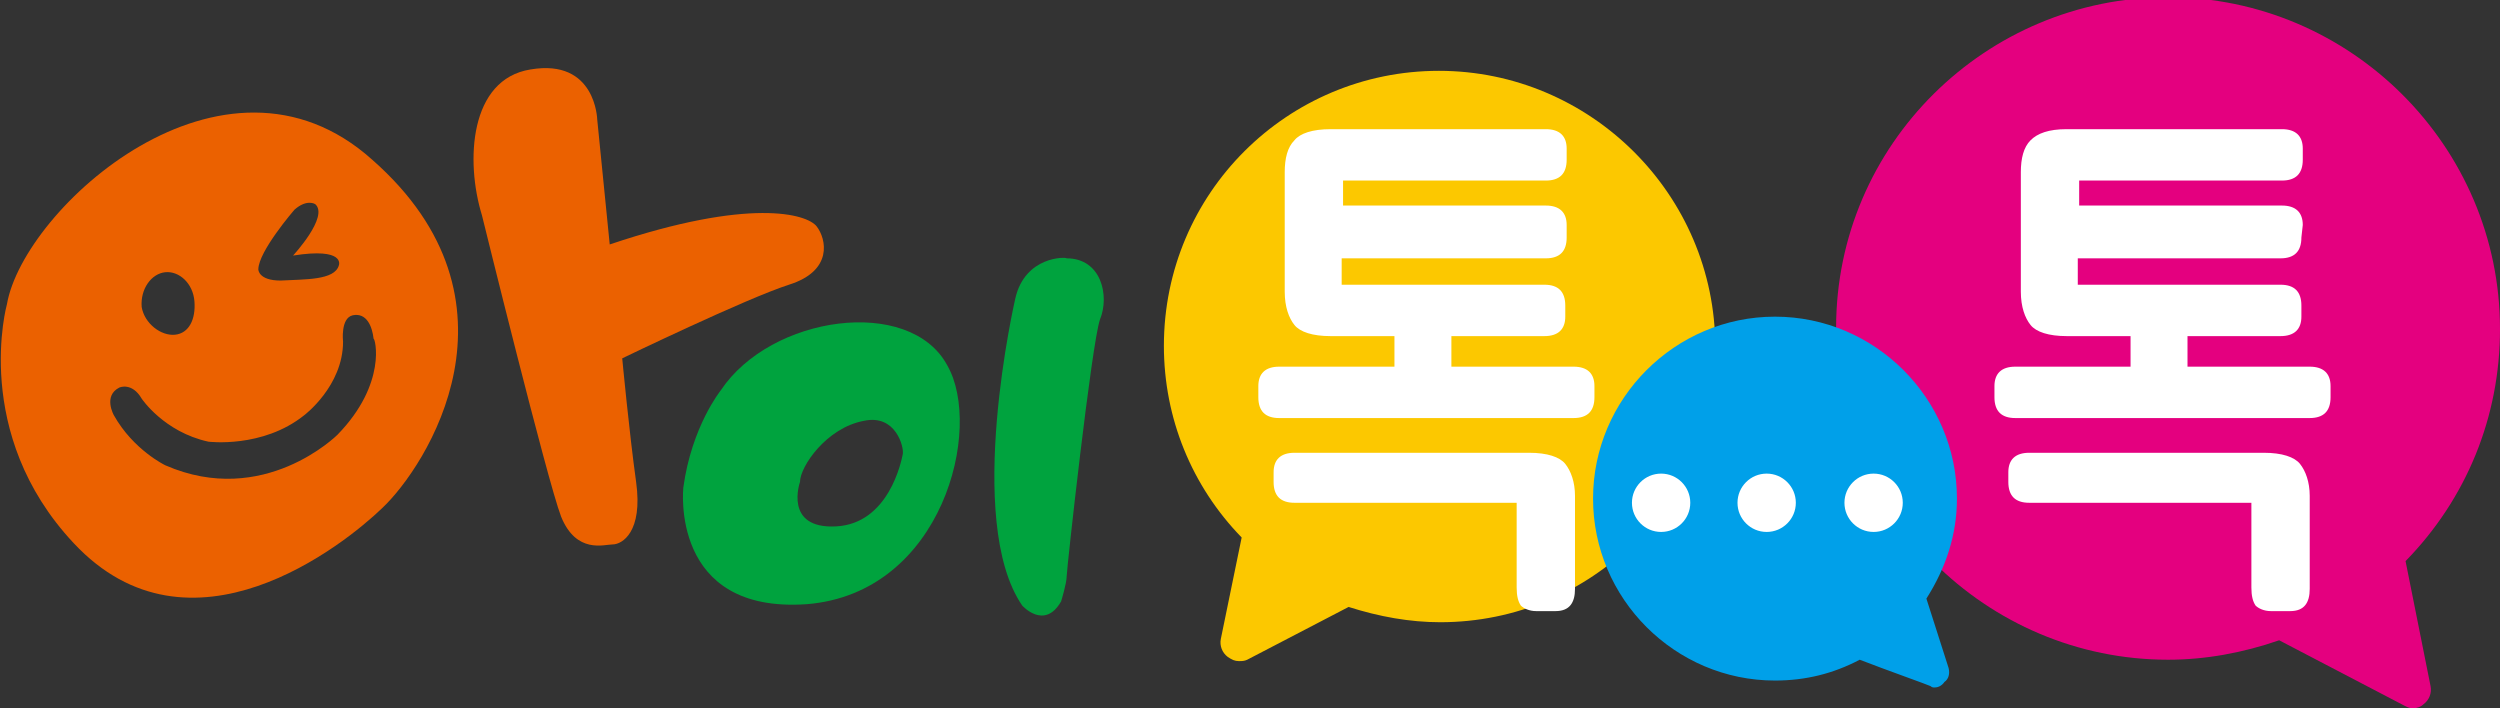
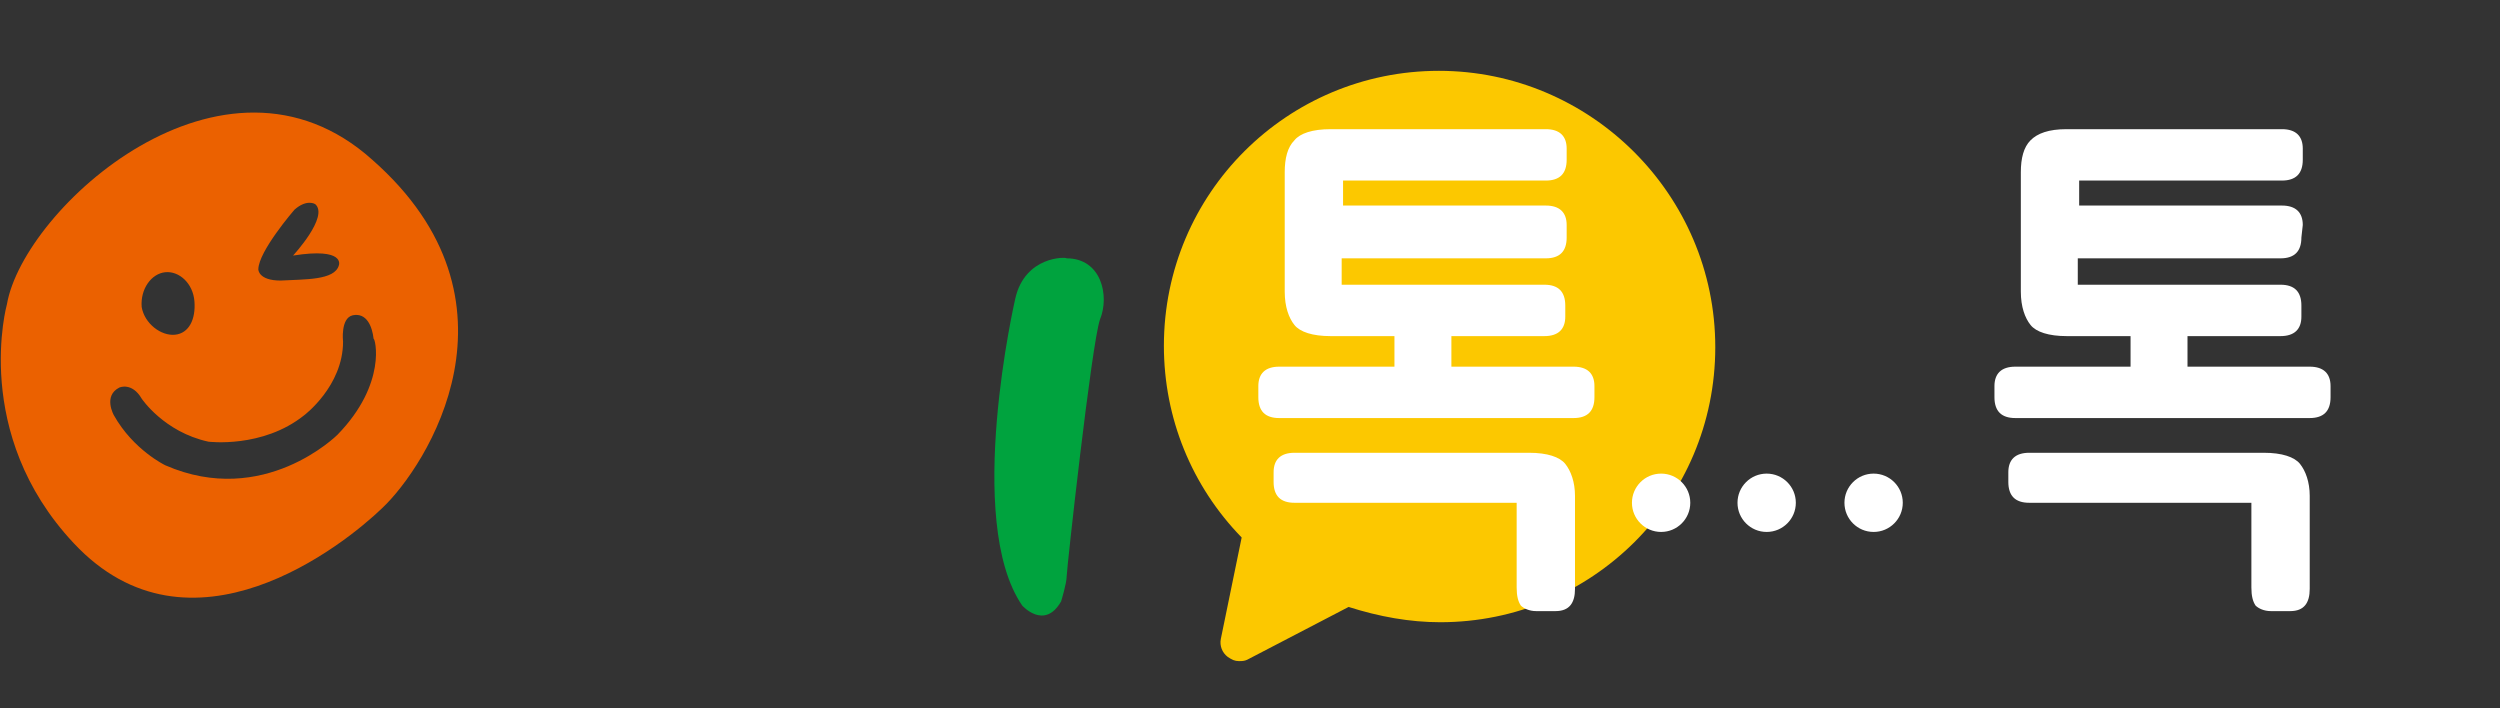
<svg xmlns="http://www.w3.org/2000/svg" version="1.1" id="레이어_1" x="0px" y="0px" viewBox="0 0 180 51" style="enable-background:new 0 0 180 51;" xml:space="preserve" width="180px" height="51px">
  <rect x="0" y="0" width="180" height="51" fill="#333333" stroke="none" />
  <style type="text/css">
	.st0{fill:#00A33E;}
	.st1{fill:#EB6100;}
	.st2{fill:#E4007F;}
	.st3{fill:#FCC800;}
	.st4{fill:#00A0E9;}
	.st5{fill:#FFFFFF;}
</style>
-   <path class="st0" d="M68.2,26.3c-2.7-5-12.7-3.6-16.3,1.8c0,0-2.1,2.6-2.7,7c0,0-1,9.1,8.9,8.4C67.9,42.7,70.8,30.8,68.2,26.3  L68.2,26.3z M65,32.7c-0.1,0.5-1,5-4.8,5.2c-3.8,0.2-2.6-3.2-2.6-3.2c0-1.1,1.9-3.9,4.6-4.4C64.5,29.8,65.1,32.2,65,32.7L65,32.7z" />
  <path class="st0" d="M73.1,21.5c0,0-3.7,16,0.5,22.1c0,0,1.6,1.8,2.8-0.3c0,0,0.4-1.3,0.4-1.8c0-0.5,1.8-16.8,2.4-18.5  c0.7-1.7,0.1-4.4-2.4-4.4C76.8,18.5,73.8,18.4,73.1,21.5L73.1,21.5z" />
-   <path class="st1" d="M34.7,15.5c0,0,4.7,19.1,5.7,21.7c1.1,2.7,3.1,2,3.7,2c0.7,0,2.2-0.9,1.7-4.5c-0.5-3.6-1-8.9-1-8.9  s8.9-4.3,12-5.3c3.2-1,2.7-3.3,2-4.2c-0.7-0.9-4.8-2.1-14.9,1.3l-0.9-9c0,0-0.1-4.4-4.8-3.6C33.8,5.7,33.5,11.6,34.7,15.5L34.7,15.5  z" />
  <path class="st1" d="M26.8,11.5C16.1,1.9,1.7,15,0.5,21.9c0,0-2.6,9.3,4.8,17.2c8.4,9,19.5,0.1,22.2-2.5  C30.7,33.6,38.4,21.7,26.8,11.5L26.8,11.5z M18.6,19.4c0-1.3,2.6-4.3,2.6-4.3c0.9-0.8,1.5-0.4,1.5-0.4c1,0.9-1.6,3.7-1.6,3.7  c3.8-0.6,3.3,0.7,3.3,0.7c-0.3,1.1-2.5,1-4.2,1.1C18.6,20.2,18.6,19.4,18.6,19.4L18.6,19.4z M11.9,19.6c1-0.1,2,0.8,2.1,2.1  c0.1,1.3-0.4,2.3-1.4,2.4c-1,0.1-2.2-0.8-2.4-2C10.1,20.8,10.9,19.7,11.9,19.6L11.9,19.6z M24.3,31.3c0,0-5.3,5.3-12.4,2.2  c0,0-2.3-1.1-3.7-3.6c0,0-0.8-1.4,0.4-2c0,0,0.9-0.4,1.6,0.8c0,0,1.6,2.4,4.8,3.1c0,0,3.9,0.5,6.9-1.9c0,0,2.8-2.1,2.8-5.3  c0,0-0.2-1.7,0.7-1.9c1-0.2,1.4,0.8,1.5,1.7C27,24.3,27.9,27.6,24.3,31.3L24.3,31.3z" />
  <g>
-     <path class="st2" d="M173.7,51c-0.2,0-0.4-0.1-0.6-0.2l-9-4.7c-2.6,0.9-5.3,1.4-8,1.4c-13.1,0-23.9-10.7-23.9-23.9   S143-0.2,156.1-0.2c13.1,0,23.9,10.7,23.9,23.9c0,6.3-2.4,12.2-6.8,16.7l1.8,9c0.1,0.5-0.1,1-0.5,1.3C174.3,50.9,174,51,173.7,51z" />
    <path class="st3" d="M89.2,47.6c-0.3,0-0.5-0.1-0.8-0.3c-0.4-0.3-0.6-0.8-0.5-1.3l1.5-7.3c-3.6-3.7-5.6-8.6-5.6-13.8   c0-11,8.9-19.8,19.8-19.8S123.5,14,123.5,25s-8.9,19.8-19.8,19.8c-2.2,0-4.4-0.4-6.6-1.1l-7.3,3.8C89.6,47.6,89.4,47.6,89.2,47.6z" />
-     <path class="st4" d="M139.3,49.5c-0.1,0-0.2,0-0.3-0.1c-0.2-0.1-3.3-1.2-5.1-1.9c-1.9,1-3.9,1.5-6.1,1.5c-7.2,0-13.1-5.9-13.1-13.1   c0-7.2,5.9-13.1,13.1-13.1c7.2,0,13.1,5.9,13.1,13.1c0,2.6-0.8,5-2.2,7.2l1.6,5c0.1,0.4,0,0.8-0.3,1   C139.8,49.4,139.5,49.5,139.3,49.5z" />
    <g>
      <path class="st5" d="M112.8,17.1c0,1-0.5,1.5-1.5,1.5H96.6v1.9h14.6c1,0,1.5,0.5,1.5,1.5v0.8c0,0.9-0.5,1.4-1.5,1.4h-6.7v2.2h8.8    c1,0,1.5,0.5,1.5,1.4v0.8c0,1-0.5,1.5-1.5,1.5H92.1c-1,0-1.5-0.5-1.5-1.5v-0.8c0-0.9,0.5-1.4,1.5-1.4h8.3v-2.2h-4.6    c-1.3,0-2.2-0.3-2.6-0.8c-0.4-0.5-0.7-1.3-0.7-2.4v-8.6c0-1,0.2-1.8,0.7-2.3c0.4-0.5,1.3-0.8,2.6-0.8h15.5c1,0,1.5,0.5,1.5,1.4    v0.8c0,1-0.5,1.5-1.5,1.5H96.7v1.8h14.6c1,0,1.5,0.5,1.5,1.4L112.8,17.1L112.8,17.1z M91.7,34c0-0.9,0.5-1.4,1.5-1.4h16.9    c1.3,0,2.2,0.3,2.6,0.8c0.4,0.5,0.7,1.3,0.7,2.3v6.7c0,1-0.4,1.6-1.4,1.6h-1.4c-0.5,0-0.9-0.2-1.1-0.4c-0.2-0.3-0.3-0.7-0.3-1.3    v-6.1h-16c-1,0-1.5-0.5-1.5-1.5L91.7,34L91.7,34z" />
    </g>
    <g>
      <path class="st5" d="M165.7,17.1c0,1-0.5,1.5-1.5,1.5h-14.6v1.9h14.6c1,0,1.5,0.5,1.5,1.5v0.8c0,0.9-0.5,1.4-1.5,1.4h-6.7v2.2h8.8    c1,0,1.5,0.5,1.5,1.4v0.8c0,1-0.5,1.5-1.5,1.5h-21.2c-1,0-1.5-0.5-1.5-1.5v-0.8c0-0.9,0.5-1.4,1.5-1.4h8.3v-2.2h-4.6    c-1.3,0-2.2-0.3-2.6-0.8c-0.4-0.5-0.7-1.3-0.7-2.4v-8.6c0-1,0.2-1.8,0.7-2.3s1.3-0.8,2.6-0.8h15.5c1,0,1.5,0.5,1.5,1.4v0.8    c0,1-0.5,1.5-1.5,1.5h-14.6v1.8h14.6c1,0,1.5,0.5,1.5,1.4L165.7,17.1L165.7,17.1z M144.6,34c0-0.9,0.5-1.4,1.5-1.4H163    c1.3,0,2.2,0.3,2.6,0.8c0.4,0.5,0.7,1.3,0.7,2.3v6.7c0,1-0.4,1.6-1.4,1.6h-1.4c-0.5,0-0.9-0.2-1.1-0.4c-0.2-0.3-0.3-0.7-0.3-1.3    v-6.1h-16c-1,0-1.5-0.5-1.5-1.5L144.6,34L144.6,34z" />
    </g>
    <g>
      <circle class="st5" cx="119.6" cy="36.2" r="2.1" />
      <circle class="st5" cx="127.2" cy="36.2" r="2.1" />
      <circle class="st5" cx="134.9" cy="36.2" r="2.1" />
    </g>
  </g>
</svg>